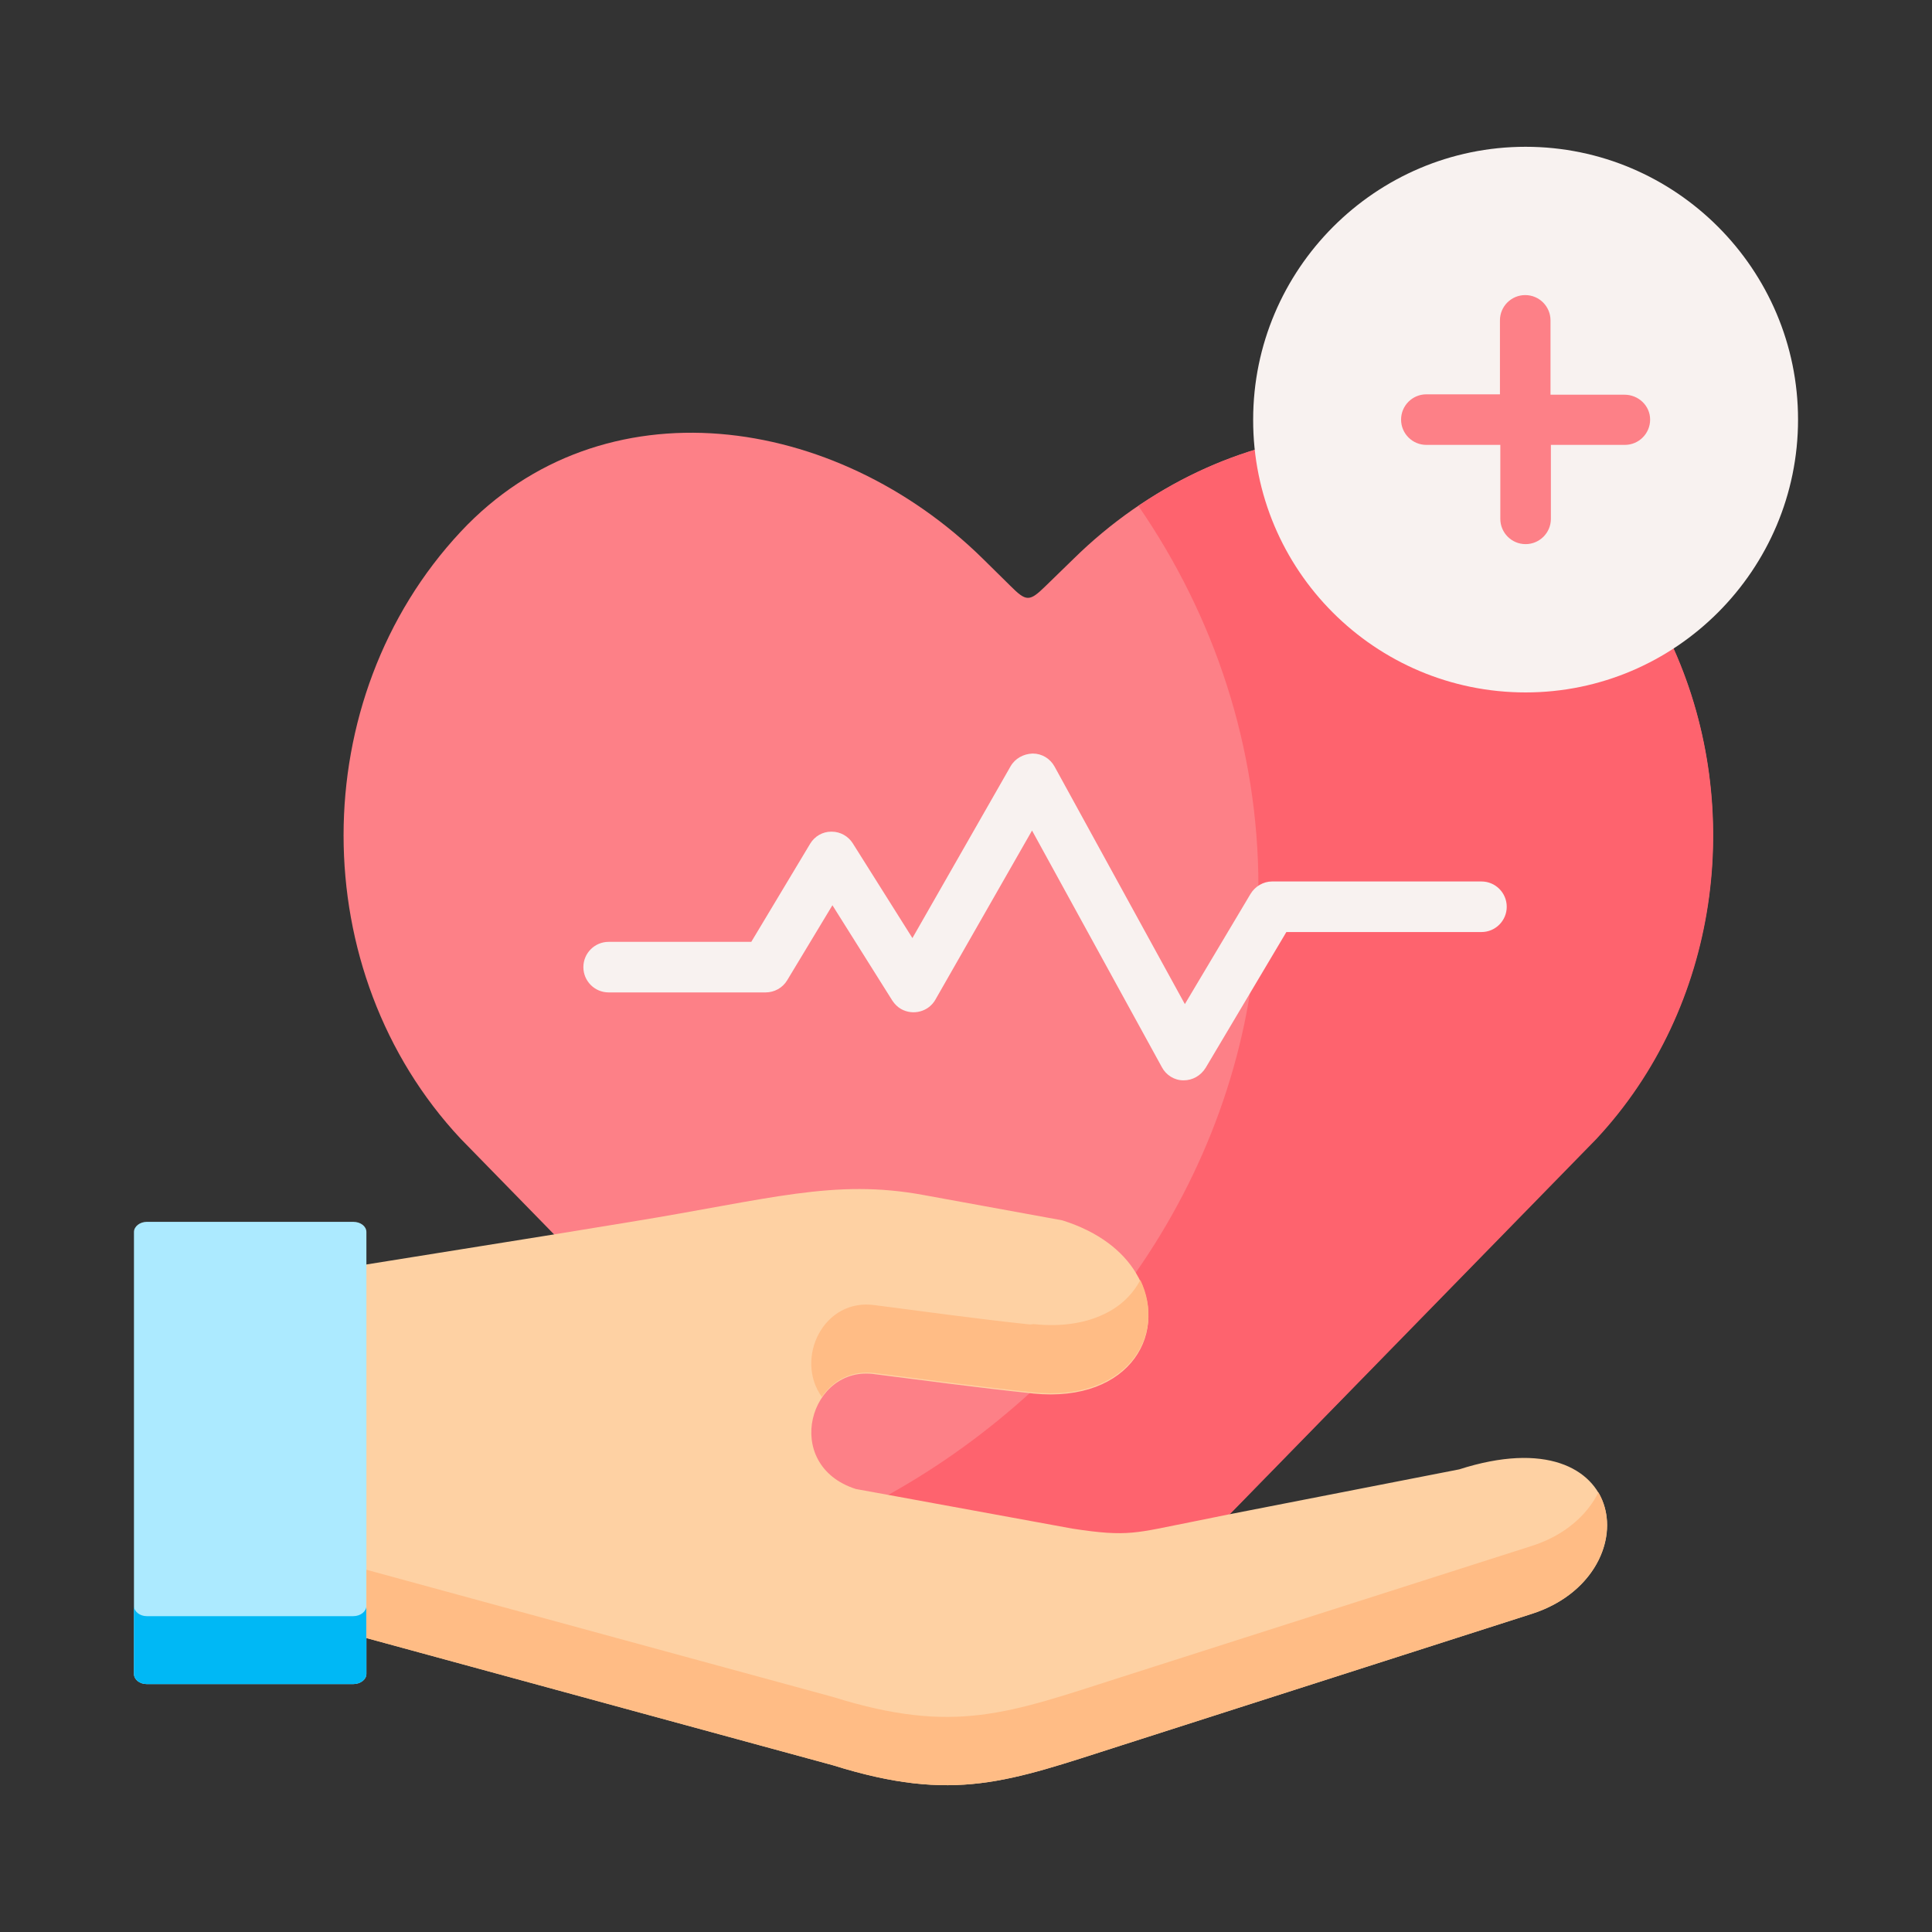
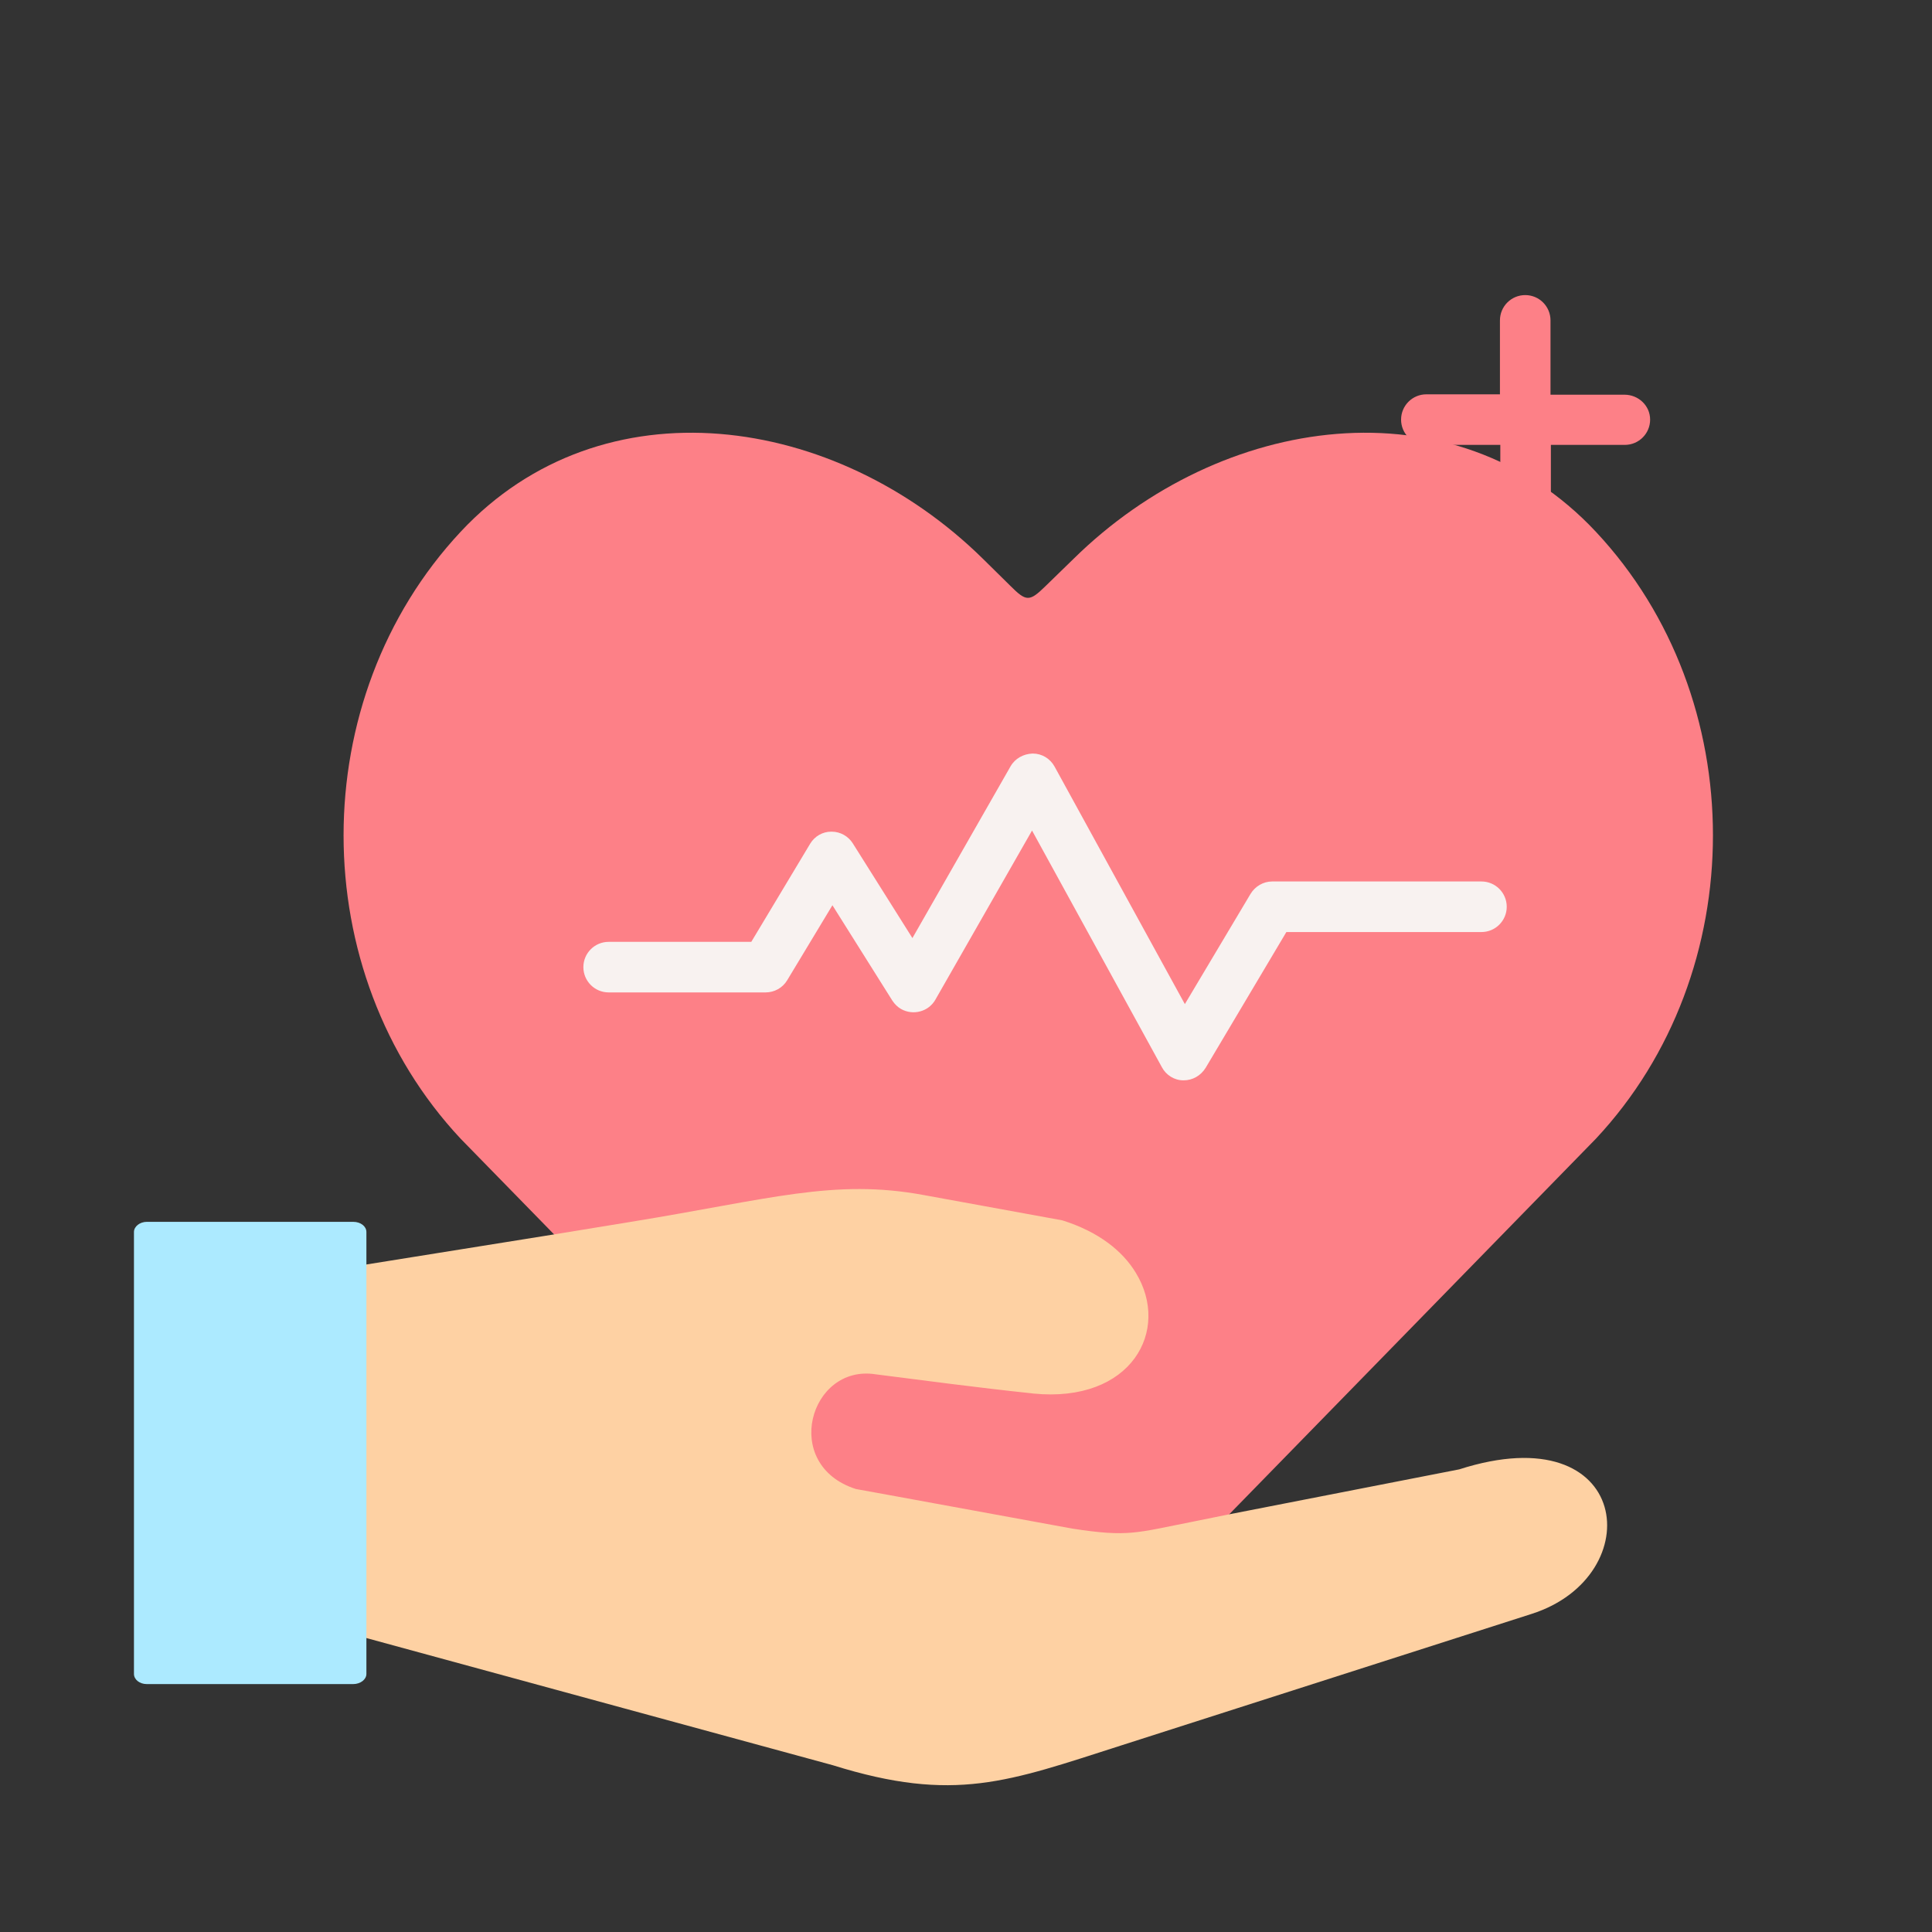
<svg xmlns="http://www.w3.org/2000/svg" version="1.1" id="圖層_1" x="0px" y="0px" viewBox="0 0 512 512" style="enable-background:new 0 0 512 512;" xml:space="preserve">
  <rect x="0" y="0" width="512" height="512" fill="#333333" stroke="none" />
  <style type="text/css">
	.st0{fill-rule:evenodd;clip-rule:evenodd;fill:#FD8087;}
	.st1{fill-rule:evenodd;clip-rule:evenodd;fill:#FE636E;}
	.st2{fill:#F8F2F0;}
	.st3{fill-rule:evenodd;clip-rule:evenodd;fill:#F8F2F0;}
	.st4{fill:#FD8087;}
	.st5{fill-rule:evenodd;clip-rule:evenodd;fill:#FED1A3;}
	.st6{fill-rule:evenodd;clip-rule:evenodd;fill:#ACEAFF;}
	.st7{fill-rule:evenodd;clip-rule:evenodd;fill:#00B8F5;}
	.st8{fill-rule:evenodd;clip-rule:evenodd;fill:#FFBC85;}
</style>
  <g>
    <path class="st0" d="M261.9,445c5.3,4.3,7.9,6.7,10.6,6.8c2.6-0.1,5.3-2.5,10.6-6.8l139.8-143.2c41.4-44.2,41.4-116.7,0-160.9   c-37.6-40.2-99.3-31.3-138.4,7.2l-7.4,7.2c-4.3,4.2-5.1,4.2-9.4-0.1l-7.2-7.1c-39.1-38.5-100.8-47.4-138.4-7.2   c-41.4,44.3-41.4,116.7,0,160.9l16.8,17.2L261.9,445z" />
-     <path class="st1" d="M301.7,134.1c20.1,29.2,31.8,63.9,31.8,101c0,4.1-0.2,8.1-0.4,12c-2.2,33-13.7,63.7-32,90   c-8.1,11.5-17.5,22.2-28,31.9c-11.3,10.3-23.8,19.4-37.4,27c-4.7,2.6-9.5,5.1-14.4,7.4l40.7,41.6c5.3,4.3,7.9,6.7,10.6,6.8   c2.6-0.1,5.3-2.5,10.6-6.8l42.8-43.8l97-99.3c32.7-35,39.5-87.5,20.6-129.9c-5-11.2-11.9-21.8-20.6-31.1c-5.7-6.1-12-11.1-18.6-15   c-21.7-12.7-47.5-14.2-71.8-6.7C321.8,122.5,311.3,127.5,301.7,134.1z" />
    <path class="st2" d="M313.7,286.3l-0.1,0c-2.4,0-4.6-1.4-5.7-3.5l-34.4-62.7l-25.6,44.8c-1.8,3.2-5.9,4.3-9.1,2.5   c-0.9-0.5-1.7-1.3-2.3-2.2l-15.9-25.3l-12,19.9c-1.2,2-3.4,3.2-5.7,3.2h-41.6c-3.7,0-6.7-3-6.7-6.7s3-6.7,6.7-6.7h37.8l15.6-26   c1.2-2,3.3-3.2,5.6-3.2l0.1,0c2.3,0,4.4,1.2,5.6,3.1l15.8,25.1l26-45.5c1.2-2.1,3.4-3.3,5.8-3.4l0.1,0c2.4,0,4.6,1.3,5.8,3.5   l34.5,62.9l17.4-29.2c1.2-2,3.4-3.3,5.7-3.3h55.5c3.7,0,6.7,3,6.7,6.7s-3,6.7-6.7,6.7h-51.7l-21.4,36   C318.2,285.1,316,286.3,313.7,286.3L313.7,286.3z" />
-     <path class="st3" d="M404.3,183.5c39.8,0,72.2-32.5,72.2-72.3c0-39.8-32.4-72.3-72.2-72.3c-39.8,0-72.2,32.5-72.2,72.3   C332,151.1,364.4,183.5,404.3,183.5L404.3,183.5z" />
    <path class="st4" d="M430.5,104.6h-19.6V84.9c0-3.7-3-6.7-6.7-6.7c-3.7,0-6.7,3-6.7,6.7v19.6H378c-3.7,0-6.7,3-6.7,6.7   s3,6.7,6.7,6.7h19.6v19.6c0,3.7,3,6.7,6.7,6.7c3.7,0,6.7-3,6.7-6.7v-19.6h19.6c3.7,0,6.7-3,6.7-6.7S434.2,104.6,430.5,104.6z" />
    <path class="st5" d="M97.1,335.1l-14.8,48.1l14.8,50.9l68.2,18.6l55.4,15.1c32.3,10.1,46.6,4.3,76.3-5.2l108.9-34.9   c31.3-10,26.6-53-19.2-38.3l-60.9,11.9l-9.9,2c-14.8,2.9-16.8,4.1-31.7,1.8l-48.6-8.9l-8.8-1.6c-19.9-6.4-12.2-33.1,5.2-30.4   c11.8,1.5,27.6,3.6,41,5c0.3,0,0.6,0.1,0.8,0.1c26.1,2.6,36.5-16.8,27.2-32c-3.5-5.8-9.9-10.9-19.5-13.9l-36.7-6.7   c-23.8-4.4-40.7,1.1-77.6,7.1l-20.8,3.4L97.1,335.1z" />
    <path class="st6" d="M35.5,326.5v117.1c0,1.5,1.5,2.7,3.4,2.7h54.7c1.9,0,3.5-1.2,3.5-2.7V326.5c0-1.5-1.5-2.7-3.5-2.7H38.9   C37.1,323.8,35.5,325,35.5,326.5z" />
-     <path class="st7" d="M35.5,425.6v18c0,1.5,1.5,2.7,3.4,2.7h54.7c1.9,0,3.5-1.2,3.5-2.7v-18c0,1.4-1.5,2.7-3.5,2.7H38.9   C37.1,428.3,35.5,427.1,35.5,425.6z" />
-     <path class="st8" d="M97.1,425.6v8.5l68.2,18.6l55.4,15.1c32.3,10.1,46.6,4.3,76.3-5.2l108.9-34.9c17.6-5.6,23.8-21.8,17.7-32.2   c-3,6-8.9,11.4-17.7,14.2L297,444.5c-29.7,9.5-44,15.3-76.3,5.2l-55.4-15.1l-68.2-18.6V425.6z M232,345.9   c-13.8-2.1-21.5,14.2-14.2,24.3c2.9-4.3,7.9-7.2,14.2-6.3c11.8,1.5,27.6,3.6,41,5l0.8,0.1c24.8,2.5,35.5-15,28.4-29.8   c-2,3.8-5.2,7-9.7,9.1c-4.8,2.3-11.1,3.4-18.6,2.6L273,351C259.5,349.6,243.7,347.4,232,345.9L232,345.9z" />
  </g>
</svg>